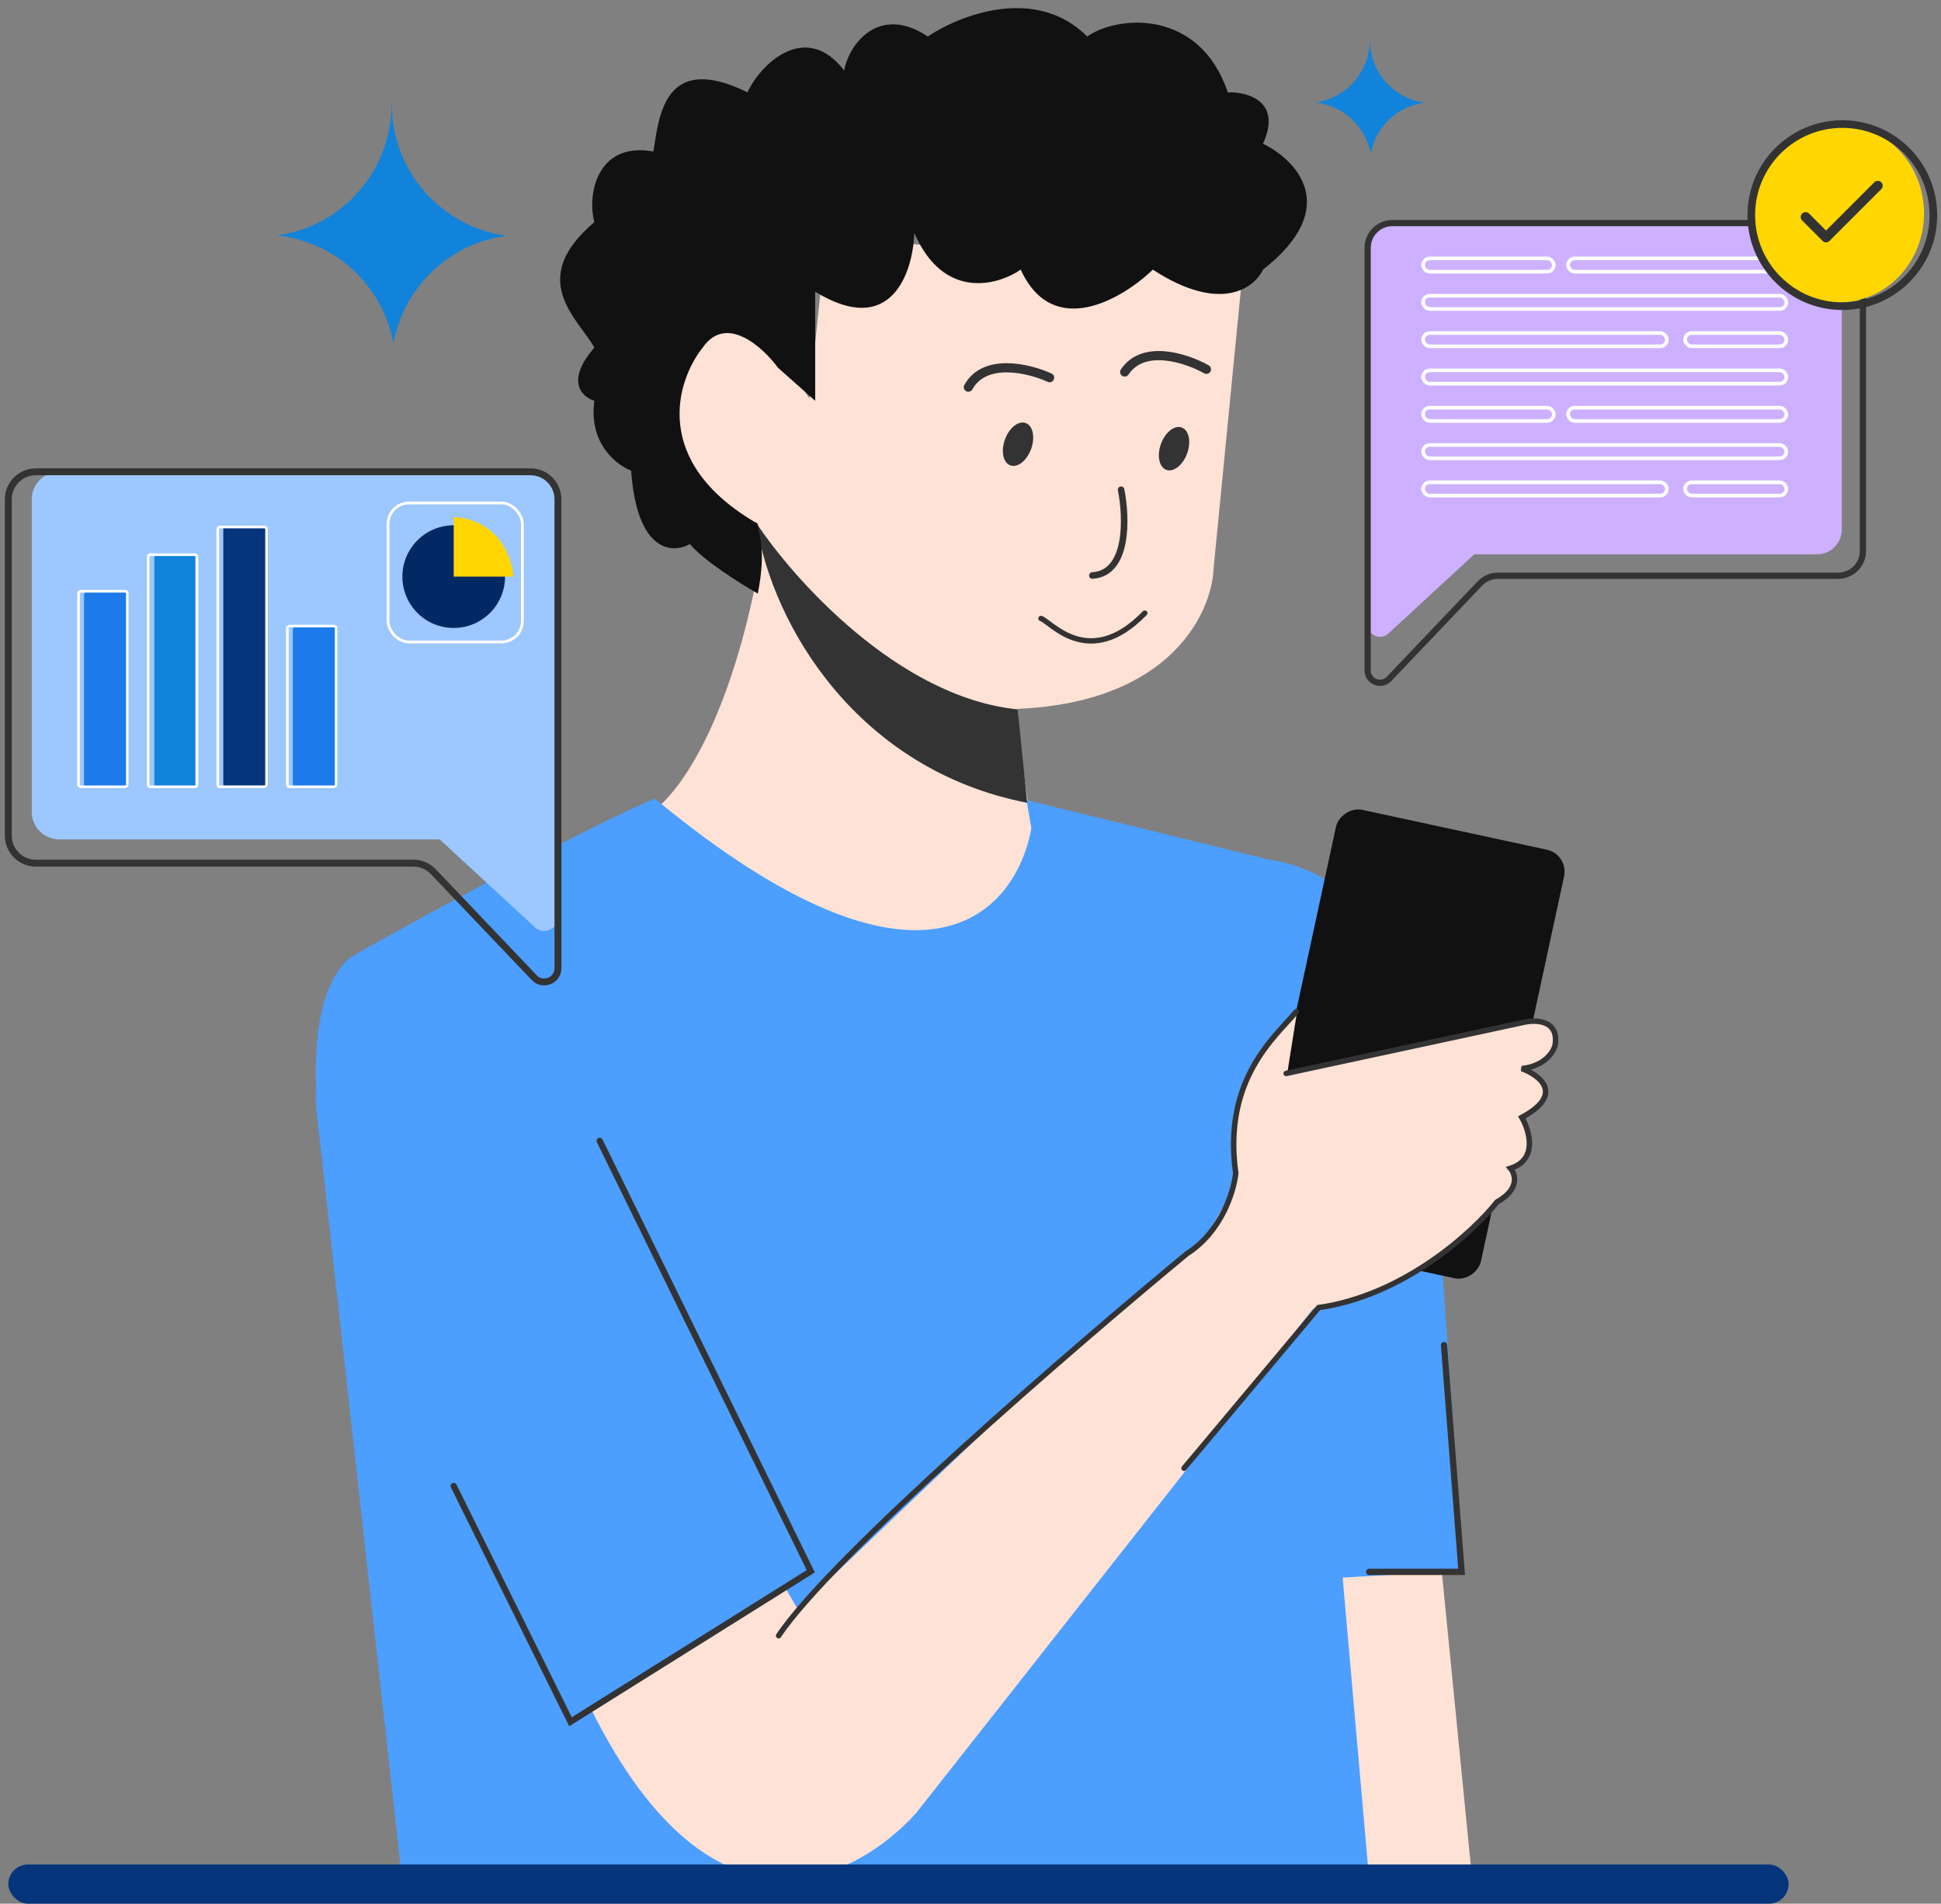
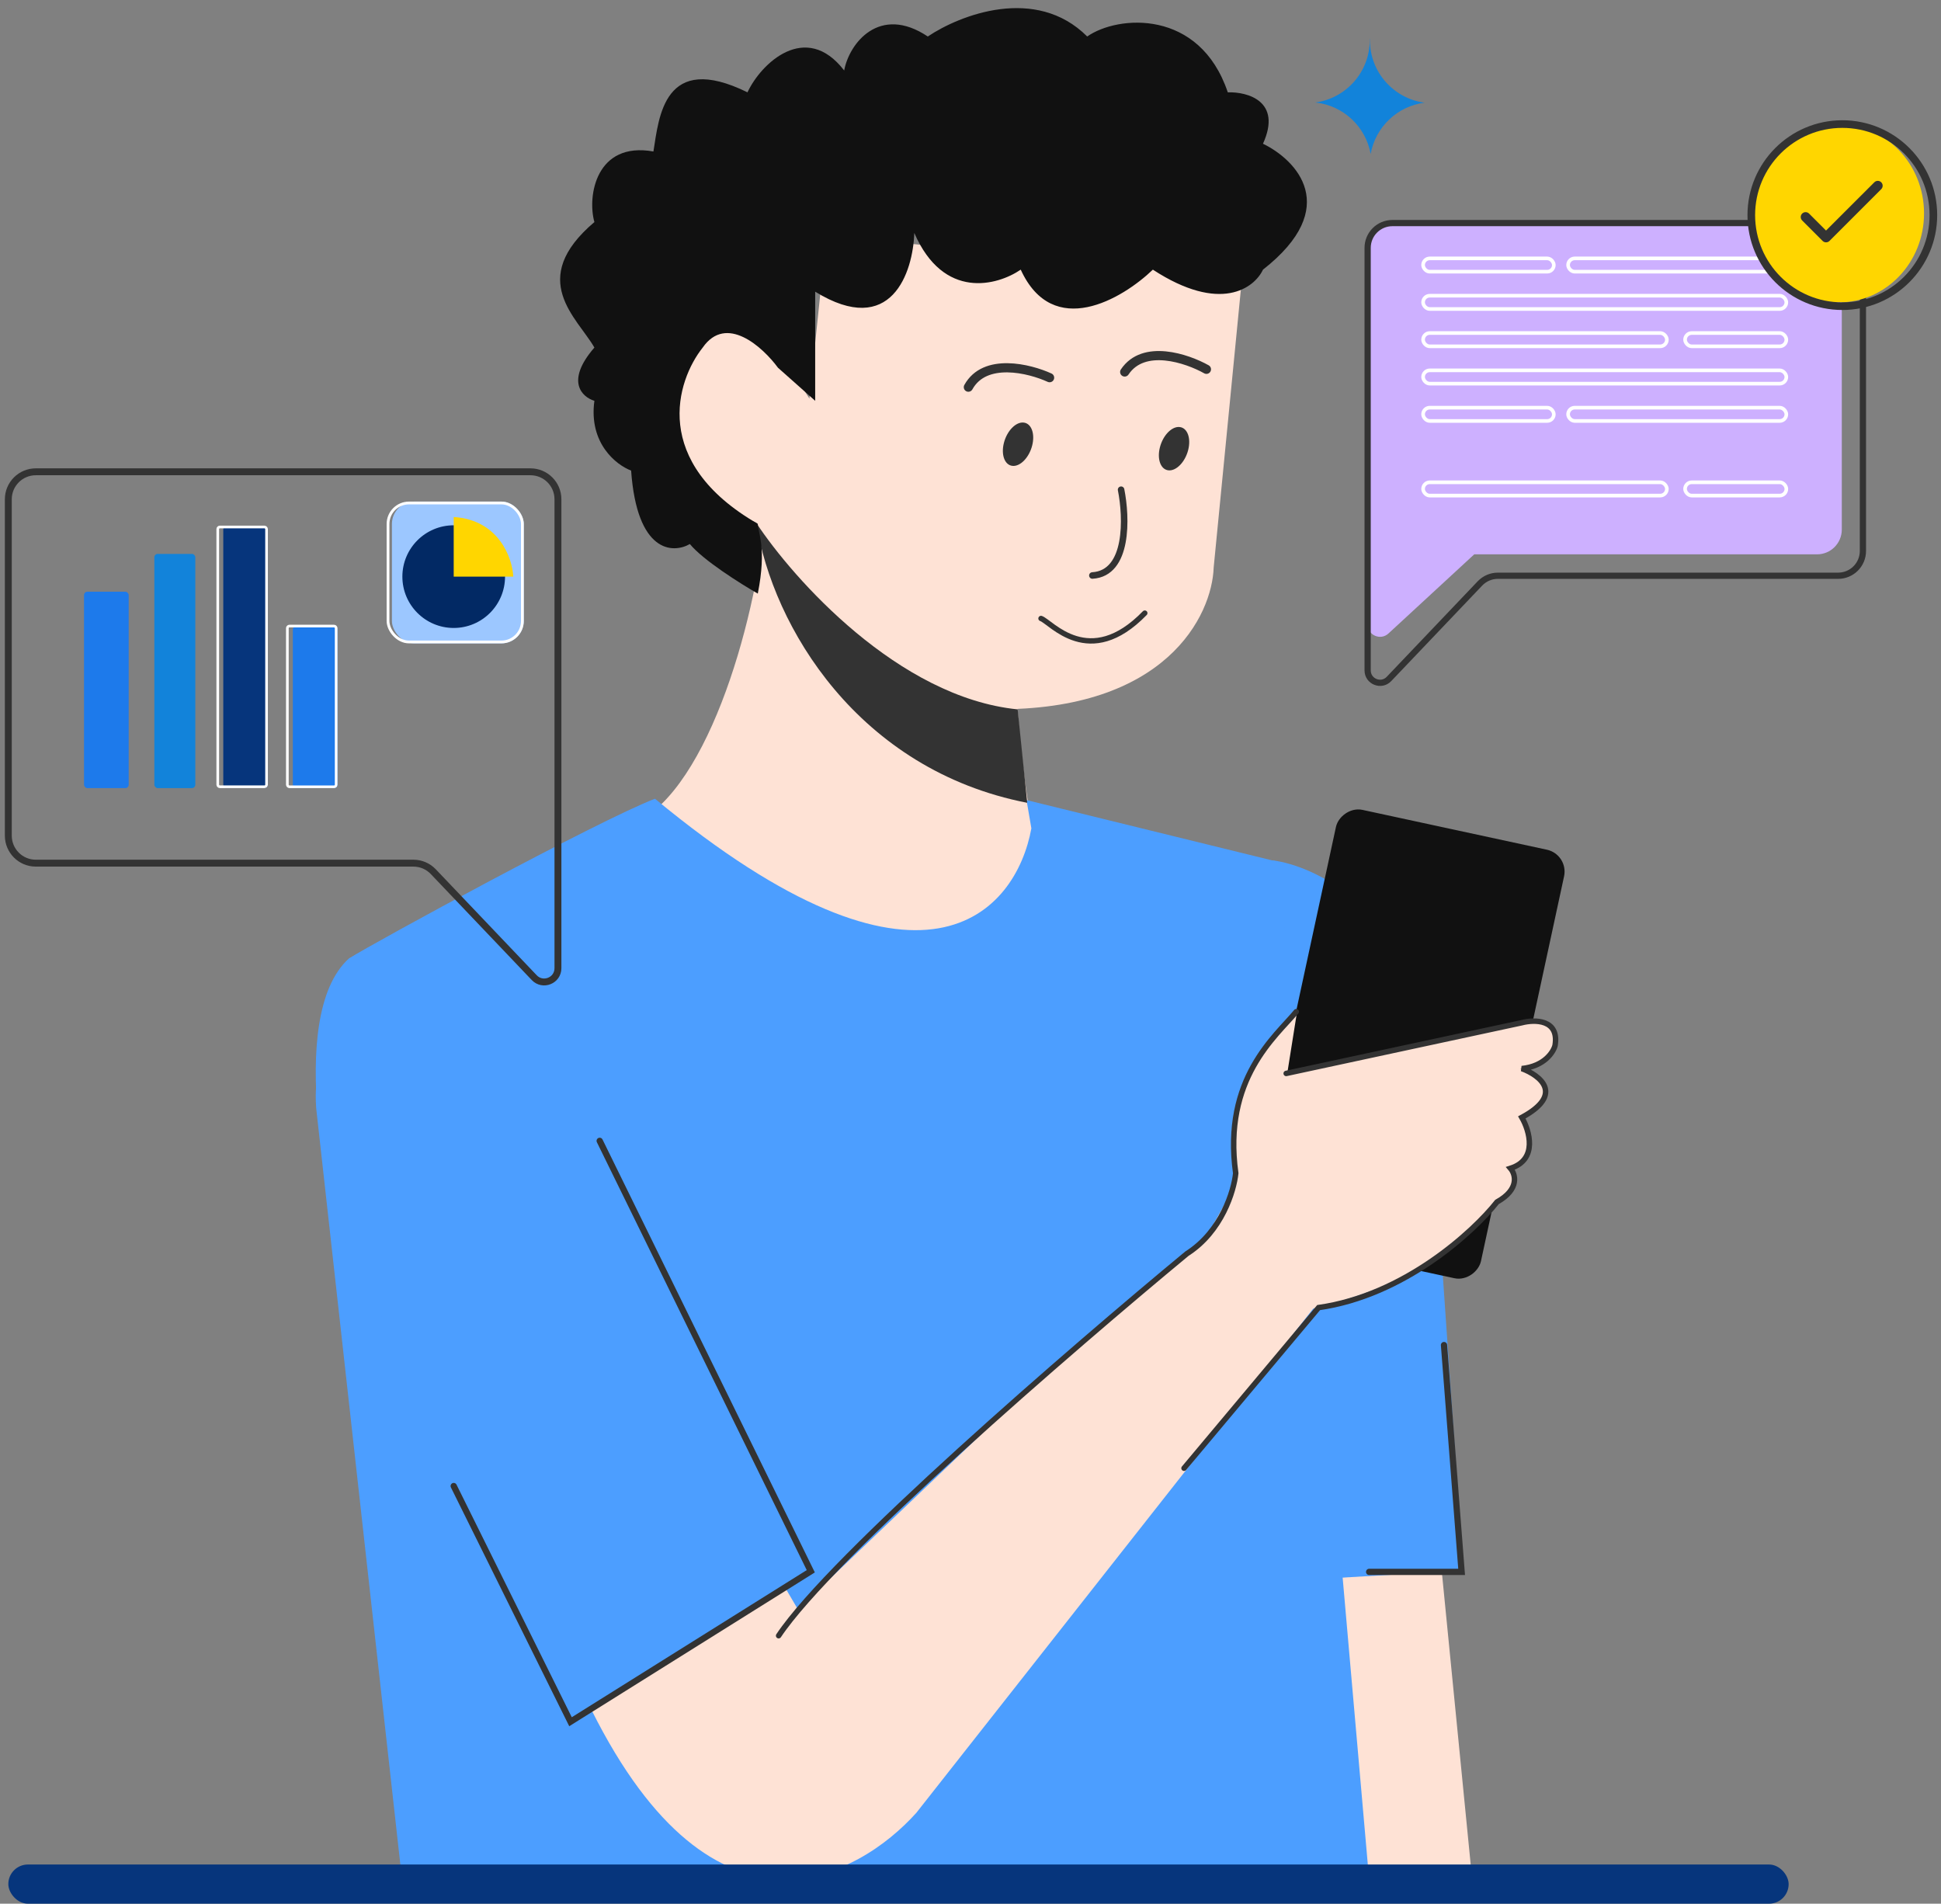
<svg xmlns="http://www.w3.org/2000/svg" width="155" height="152" viewBox="0 0 155 152" fill="none">
  <rect x="0" y="0" width="155" height="152" fill="#808080" stroke="none" />
  <g id="Group 8934">
    <g id="Group 8930">
      <g id="Group 8591">
        <path id="Vector 533" d="M32.046 149.552L25.251 88.494C24.428 76.564 37.743 104.279 39.87 107.033L50.989 113.683L45.224 148.343L32.046 149.552Z" fill="#4C9EFF" />
        <path id="Vector 534" d="M117.518 149.629L115.059 124.709L113.911 122.414L102.107 120.938L104.238 149.629H117.518Z" fill="#FEE2D5" />
        <path id="Vector 535" d="M113.84 81.968C111.858 72.341 104.874 69.109 101.63 68.696L94.552 73.474L101.63 126.287L116.848 125.402L113.84 81.968Z" fill="#4C9EFF" />
        <path id="Vector 536" d="M52.286 64.692C57.921 59.947 61.297 45.423 61.297 38.009L80.945 48.018C80.945 60.178 82.729 67.375 82.833 68.323C82.937 69.272 79.548 84.134 79.548 84.134L52.286 64.692Z" fill="#FEE2D5" />
        <path id="Vector 537" d="M96.92 45.304L99.194 22.06L65.988 18.81L64.638 31.826C61.292 26.433 57.67 25.292 56.112 27.25C51.107 32.72 55.739 39.721 60.393 41.73C63.781 52.789 74.491 56.271 79.422 56.629C93.115 56.777 96.793 49.141 96.92 45.304Z" fill="#FEE2D5" />
        <ellipse id="Ellipse 297" cx="1.132" cy="1.786" rx="1.132" ry="1.786" transform="matrix(-0.995 -0.103 -0.25 0.968 95.327 34.212)" fill="#333333" />
        <ellipse id="Ellipse 298" cx="1.132" cy="1.786" rx="1.132" ry="1.786" transform="matrix(-0.995 -0.103 -0.25 0.968 82.869 33.856)" fill="#333333" />
        <path id="Vector 538" d="M89.525 39.1C89.967 41.312 90.126 45.778 87.232 45.95" stroke="#333333" stroke-width="0.521" stroke-linecap="round" />
        <path id="Vector 539" d="M52.303 63.774C73.772 81.533 81.146 72.822 82.361 66.14L81.973 63.882L102.126 68.829L104.85 98.967L109.365 150.435H38.012V120.401L26.815 97.768C26.815 97.768 22.589 81.297 27.871 76.521C29.991 75.196 47.72 65.541 52.303 63.774Z" fill="#4C9EFF" />
        <rect id="Rectangle 2988" x="-0.708" y="0.457" width="17.456" height="33.828" rx="1.192" transform="matrix(-0.977 -0.211 -0.211 0.977 123.974 68.083)" fill="#111111" stroke="#111111" stroke-width="1.192" />
        <path id="Vector 540" d="M81.266 56.639C71.74 55.686 63.331 46.201 60.394 41.755C61.698 50.047 68.548 61.475 82.03 64.1L81.266 56.639Z" fill="#333333" />
        <path id="Vector 541" d="M122.368 81.458L102.732 85.806L99.249 97.303L94.205 106.987C106.794 103.952 113.518 103.454 119.561 95.889C121.086 95.515 121.382 93.613 120.515 93.287C122.873 92.503 122.148 89.871 121.382 89.257C124.941 87.831 123.06 85.357 121.382 85.357C125.89 84.603 124.096 81.048 122.368 81.458Z" fill="#FEE2D5" />
        <path id="Vector 542" d="M103.597 80.656C96.322 87.195 98.71 93.779 98.71 94.515L96.416 98.61L81.857 111.184L63.715 128.497L62.782 126.908L47.244 136.55C57.125 156.314 68.53 149.916 73.175 144.743L104.986 104.334C107.045 104.083 110.151 102.741 111.446 102.101L113.76 85.905H102.762L103.597 80.656Z" fill="#FEE2D5" />
        <path id="Vector 543" d="M103.514 80.777C101.897 82.74 97.629 86.102 98.68 93.678C98.539 95.081 97.565 98.328 94.787 100.095C85.671 107.634 66.385 124.29 62.178 130.601" stroke="#333333" stroke-width="0.436" stroke-linecap="round" />
        <path id="Vector 544" d="M47.889 91.09L64.746 125.457L45.558 137.471L36.232 118.652" stroke="#333333" stroke-width="0.5" stroke-linecap="round" />
        <path id="Vector 545" d="M102.71 85.708L121.526 81.659C122.556 81.391 124.529 81.377 124.18 83.474C124.046 84.011 123.327 85.133 121.526 85.321C122.96 85.848 124.966 87.364 121.526 89.219C122.142 90.282 122.823 92.585 120.619 93.284C121.022 93.754 121.371 94.95 119.544 95.971C117.64 98.379 112.126 103.436 105.299 104.404L94.552 117.229" stroke="#333333" stroke-width="0.436" stroke-linecap="round" />
        <path id="Vector 546" d="M92.063 21.53C97.456 25.047 100.172 22.996 100.856 21.53C107.209 16.554 103.503 12.755 100.856 11.477C102.4 8.076 99.626 7.323 98.046 7.372C95.799 0.687 89.255 1.204 86.82 2.914C82.715 -1.191 76.632 1.204 74.091 2.914C70.22 0.334 67.804 3.477 67.413 5.627C64.336 1.639 60.756 5.075 59.692 7.372C53.007 4.088 52.62 9.359 52.18 12.096C47.606 11.275 46.88 15.649 47.466 17.73C42.059 22.321 46.098 25.364 47.466 27.751C45.121 30.448 46.489 31.709 47.466 32.002C46.997 35.404 49.226 37.134 50.398 37.573C50.868 44.142 53.722 44.22 55.09 43.438C56.145 44.728 59.146 46.614 60.514 47.396C61.25 43.691 60.514 42.509 60.514 41.825C51.953 36.899 54.015 30.39 56.116 27.751C57.993 25.053 60.905 27.702 62.127 29.363L65.097 32.002V23.289C71.193 27.04 72.913 21.725 73.011 18.599C75.356 23.992 79.654 22.8 81.511 21.53C84.09 27.158 89.62 23.875 92.063 21.53Z" fill="#111111" />
        <path id="Vector 547" d="M115.312 107.396L116.719 125.507H109.334" stroke="#333333" stroke-width="0.5" stroke-linecap="round" />
        <path id="Vector 548" d="M83.13 49.382C83.921 49.65 86.974 53.534 91.418 48.954" stroke="#333333" stroke-width="0.427" stroke-linecap="round" stroke-linejoin="round" />
        <path id="Vector 549" d="M96.34 29.487C94.793 28.617 91.323 27.441 89.813 29.701" stroke="#333333" stroke-width="0.733" stroke-linecap="round" />
        <path id="Vector 550" d="M83.816 30.156C82.202 29.418 78.646 28.535 77.329 30.913" stroke="#333333" stroke-width="0.733" stroke-linecap="round" />
      </g>
      <rect id="Rectangle 2986" x="0.664" y="148.871" width="142.169" height="3.129" rx="1.565" fill="#06357C" />
-       <path id="Subtract" fill-rule="evenodd" clip-rule="evenodd" d="M31.264 8.104H31.294C31.292 8.183 31.291 8.262 31.291 8.341C31.291 13.708 35.288 18.142 40.467 18.828C35.888 19.413 32.224 22.929 31.418 27.436C30.597 22.851 26.818 19.29 22.126 18.799C27.288 18.098 31.266 13.672 31.266 8.318C31.266 8.247 31.265 8.175 31.264 8.104Z" fill="#1283DA" />
    </g>
    <g id="Group 8500">
      <path id="Union" fill-rule="evenodd" clip-rule="evenodd" d="M111.191 17.811C110.099 17.811 109.214 18.697 109.214 19.789V35.988V42.283V49.857C109.214 50.719 110.24 51.168 110.873 50.584L117.726 44.261H145.1C146.193 44.261 147.078 43.376 147.078 42.283V19.789C147.078 18.697 146.193 17.811 145.1 17.811H111.191Z" fill="#CDB0FF" />
      <path id="Vector 418" d="M109.214 53.528V19.789C109.214 18.697 110.099 17.811 111.191 17.811H146.787C147.88 17.811 148.765 18.697 148.765 19.789V43.992C148.765 45.084 147.88 45.97 146.787 45.97H119.614C119.073 45.97 118.556 46.192 118.182 46.584L110.919 54.21C110.303 54.856 109.214 54.421 109.214 53.528Z" stroke="#333333" stroke-width="0.497" />
      <g id="Group 8407">
        <rect id="Rectangle 2809" x="113.642" y="20.631" width="10.44" height="1.062" rx="0.531" stroke="white" stroke-width="0.29" />
        <rect id="Rectangle 2810" x="125.221" y="20.631" width="17.428" height="1.062" rx="0.531" stroke="white" stroke-width="0.29" />
      </g>
      <g id="Group 8412">
        <rect id="Rectangle 2809_2" x="113.642" y="32.549" width="10.44" height="1.062" rx="0.531" stroke="white" stroke-width="0.29" />
        <rect id="Rectangle 2810_2" x="125.221" y="32.549" width="17.428" height="1.062" rx="0.531" stroke="white" stroke-width="0.29" />
      </g>
      <g id="Group 8408">
        <rect id="Rectangle 2809_3" x="113.642" y="23.61" width="29.007" height="1.062" rx="0.531" stroke="white" stroke-width="0.29" />
      </g>
      <g id="Group 8413">
-         <rect id="Rectangle 2809_4" x="113.642" y="35.529" width="29.007" height="1.062" rx="0.531" stroke="white" stroke-width="0.29" />
-       </g>
+         </g>
      <g id="Group 8411">
        <rect id="Rectangle 2809_5" x="113.642" y="29.57" width="29.007" height="1.062" rx="0.531" stroke="white" stroke-width="0.29" />
      </g>
      <g id="Group 8409">
        <rect id="Rectangle 2809_6" x="113.642" y="26.59" width="19.468" height="1.062" rx="0.531" stroke="white" stroke-width="0.29" />
      </g>
      <g id="Group 8415">
        <rect id="Rectangle 2809_7" x="113.642" y="38.508" width="19.468" height="1.062" rx="0.531" stroke="white" stroke-width="0.29" />
      </g>
      <g id="Group 8410">
        <rect id="Rectangle 2809_8" x="134.563" y="26.59" width="8.086" height="1.062" rx="0.531" stroke="white" stroke-width="0.29" />
      </g>
      <g id="Group 8416">
        <rect id="Rectangle 2809_9" x="134.563" y="38.508" width="8.086" height="1.062" rx="0.531" stroke="white" stroke-width="0.29" />
      </g>
    </g>
    <g id="Group 8751">
-       <path id="Union_2" fill-rule="evenodd" clip-rule="evenodd" d="M42.36 37.67C43.572 37.67 44.555 38.652 44.555 39.864V57.841V64.827V73.231C44.555 74.188 43.416 74.686 42.713 74.038L35.108 67.021H4.731C3.519 67.021 2.536 66.039 2.536 64.827V39.864C2.536 38.652 3.519 37.67 4.731 37.67H42.36Z" fill="#9CC7FF" />
      <g id="Group 8351">
        <rect id="Rectangle 2829" x="31.297" y="40.048" width="10.53" height="11.321" rx="1.788" fill="#9CC7FF" />
        <rect id="Rectangle 2830" x="30.986" y="40.16" width="10.729" height="11.098" rx="1.676" stroke="white" stroke-width="0.223" />
        <g id="Group 8350">
          <path id="Ellipse 96" d="M40.33 46.041C40.33 48.304 38.495 50.139 36.231 50.139C33.967 50.139 32.132 48.304 32.132 46.041C32.132 43.777 33.967 41.942 36.231 41.942C38.495 41.942 40.33 43.777 40.33 46.041Z" fill="#022964" />
          <path id="Vector 162" d="M36.231 46.04L36.231 41.279C39.844 41.514 40.911 44.551 40.992 46.04L36.231 46.04Z" fill="#FFD600" />
        </g>
      </g>
      <g id="Group 8326">
        <rect id="Rectangle 2820" x="17.83" y="42.007" width="3.564" height="20.919" rx="0.271" fill="#06357C" />
        <rect id="Rectangle 2821" x="17.389" y="42.078" width="3.898" height="20.741" rx="0.165" stroke="white" stroke-width="0.213" />
      </g>
      <g id="Group 8327">
        <rect id="Rectangle 2820_2" x="6.709" y="47.245" width="3.567" height="15.681" rx="0.271" fill="#1D7AEB" />
-         <rect id="Rectangle 2821_2" x="6.272" y="47.206" width="3.898" height="15.614" rx="0.165" stroke="white" stroke-width="0.213" />
      </g>
      <g id="Group 8353">
        <rect id="Rectangle 2820_3" x="23.384" y="50.002" width="3.567" height="12.924" rx="0.271" fill="#1D7AEB" />
        <rect id="Rectangle 2821_3" x="22.947" y="49.989" width="3.898" height="12.831" rx="0.165" stroke="white" stroke-width="0.213" />
      </g>
      <g id="Group 8328">
        <rect id="Rectangle 2820_4" x="12.325" y="44.225" width="3.272" height="18.701" rx="0.271" fill="#1283DA" />
-         <rect id="Rectangle 2821_4" x="11.83" y="44.288" width="3.898" height="18.532" rx="0.165" stroke="white" stroke-width="0.213" />
      </g>
      <path id="Vector 418_2" d="M44.555 77.305V39.864C44.555 38.652 43.572 37.67 42.36 37.67H2.859C1.647 37.67 0.664 38.652 0.664 39.864V66.723C0.664 67.935 1.647 68.918 2.859 68.918H33.013C33.614 68.918 34.188 69.164 34.602 69.599L42.663 78.062C43.346 78.779 44.555 78.296 44.555 77.305Z" stroke="#333333" stroke-width="0.551" />
    </g>
    <g id="Group 8919">
      <ellipse id="Ellipse 93" cx="146.857" cy="17.035" rx="6.789" ry="7.107" fill="#FFD600" />
      <path id="navigation/check_24px" d="M145.819 18.408L144.464 17.053C144.391 16.98 144.292 16.939 144.189 16.939C144.085 16.939 143.986 16.98 143.913 17.053C143.761 17.205 143.761 17.451 143.913 17.603L145.545 19.236C145.698 19.388 145.944 19.388 146.096 19.236L150.227 15.104C150.379 14.952 150.379 14.706 150.227 14.554C150.154 14.481 150.055 14.44 149.952 14.44C149.849 14.44 149.75 14.481 149.677 14.554L145.819 18.408Z" fill="#333333" />
      <circle id="Ellipse 92" cx="147.121" cy="17.176" r="7.27" stroke="#333333" stroke-width="0.609" />
    </g>
    <path id="Subtract_2" fill-rule="evenodd" clip-rule="evenodd" d="M109.382 3.097H109.396C109.395 3.135 109.395 3.172 109.395 3.21C109.395 5.763 111.296 7.871 113.76 8.198C111.581 8.476 109.839 10.148 109.455 12.292C109.064 10.111 107.267 8.418 105.036 8.184C107.491 7.85 109.383 5.746 109.383 3.199C109.383 3.165 109.382 3.131 109.382 3.097Z" fill="#1283DA" />
  </g>
</svg>